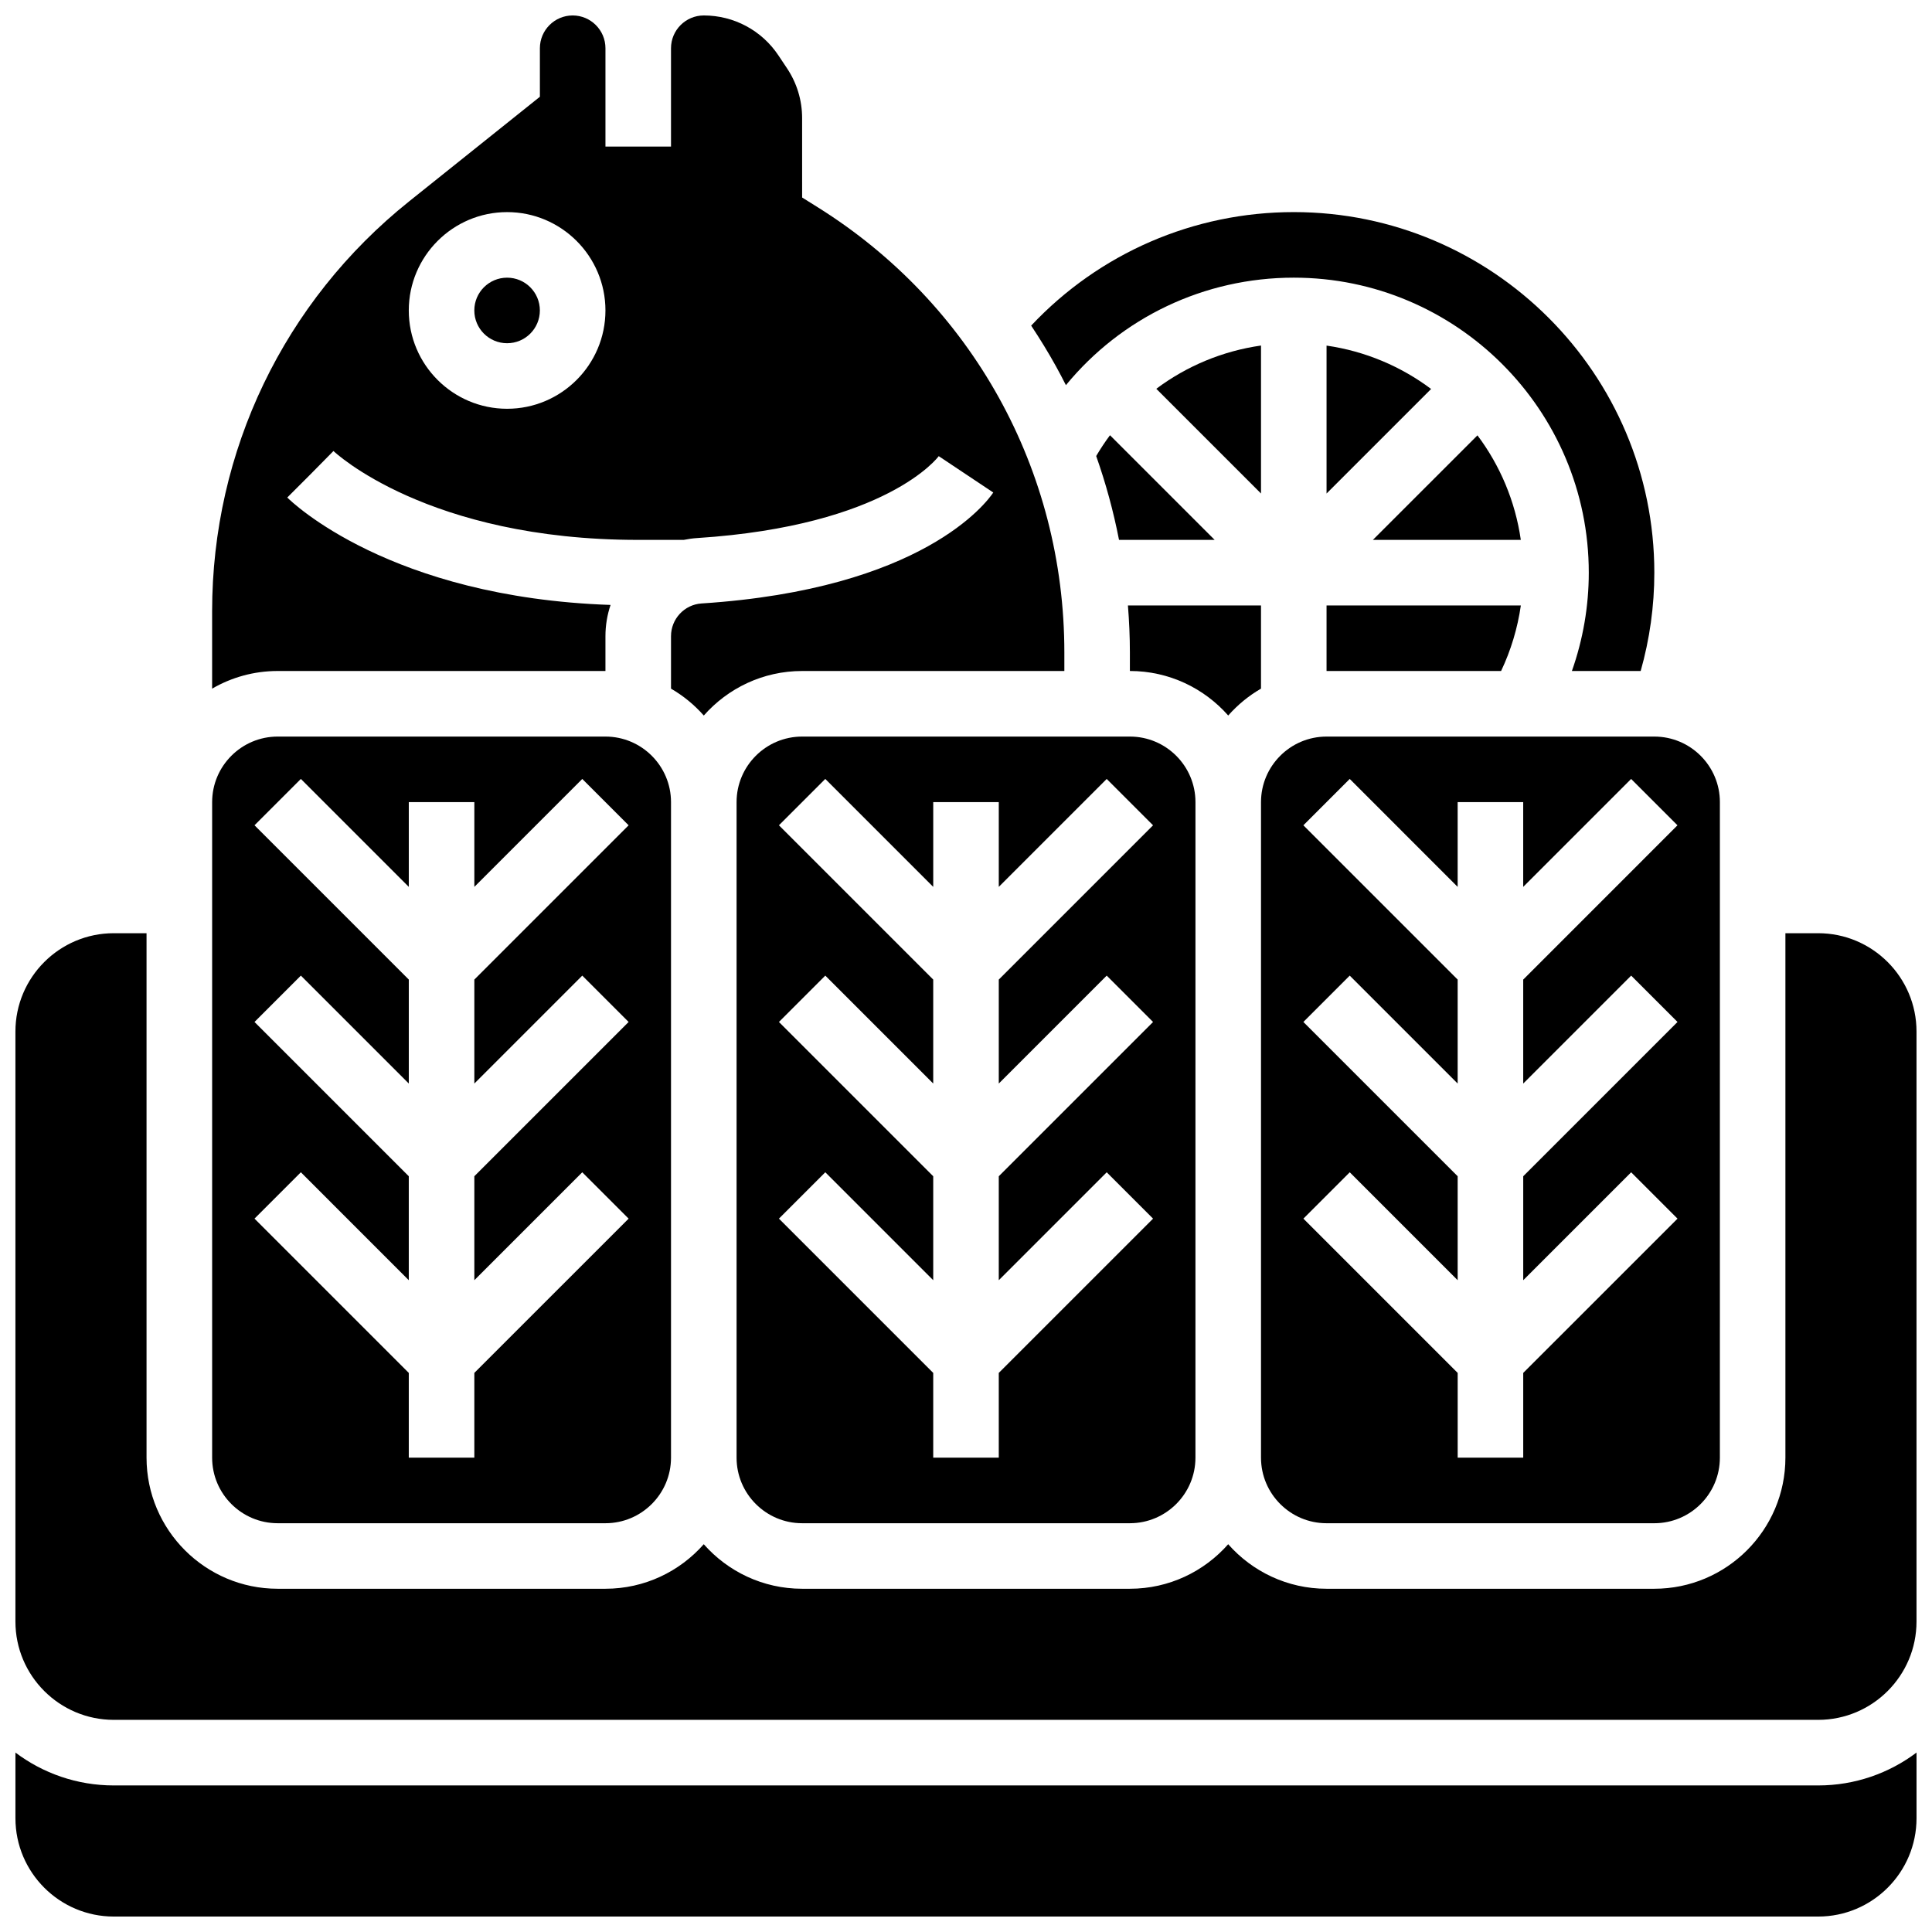
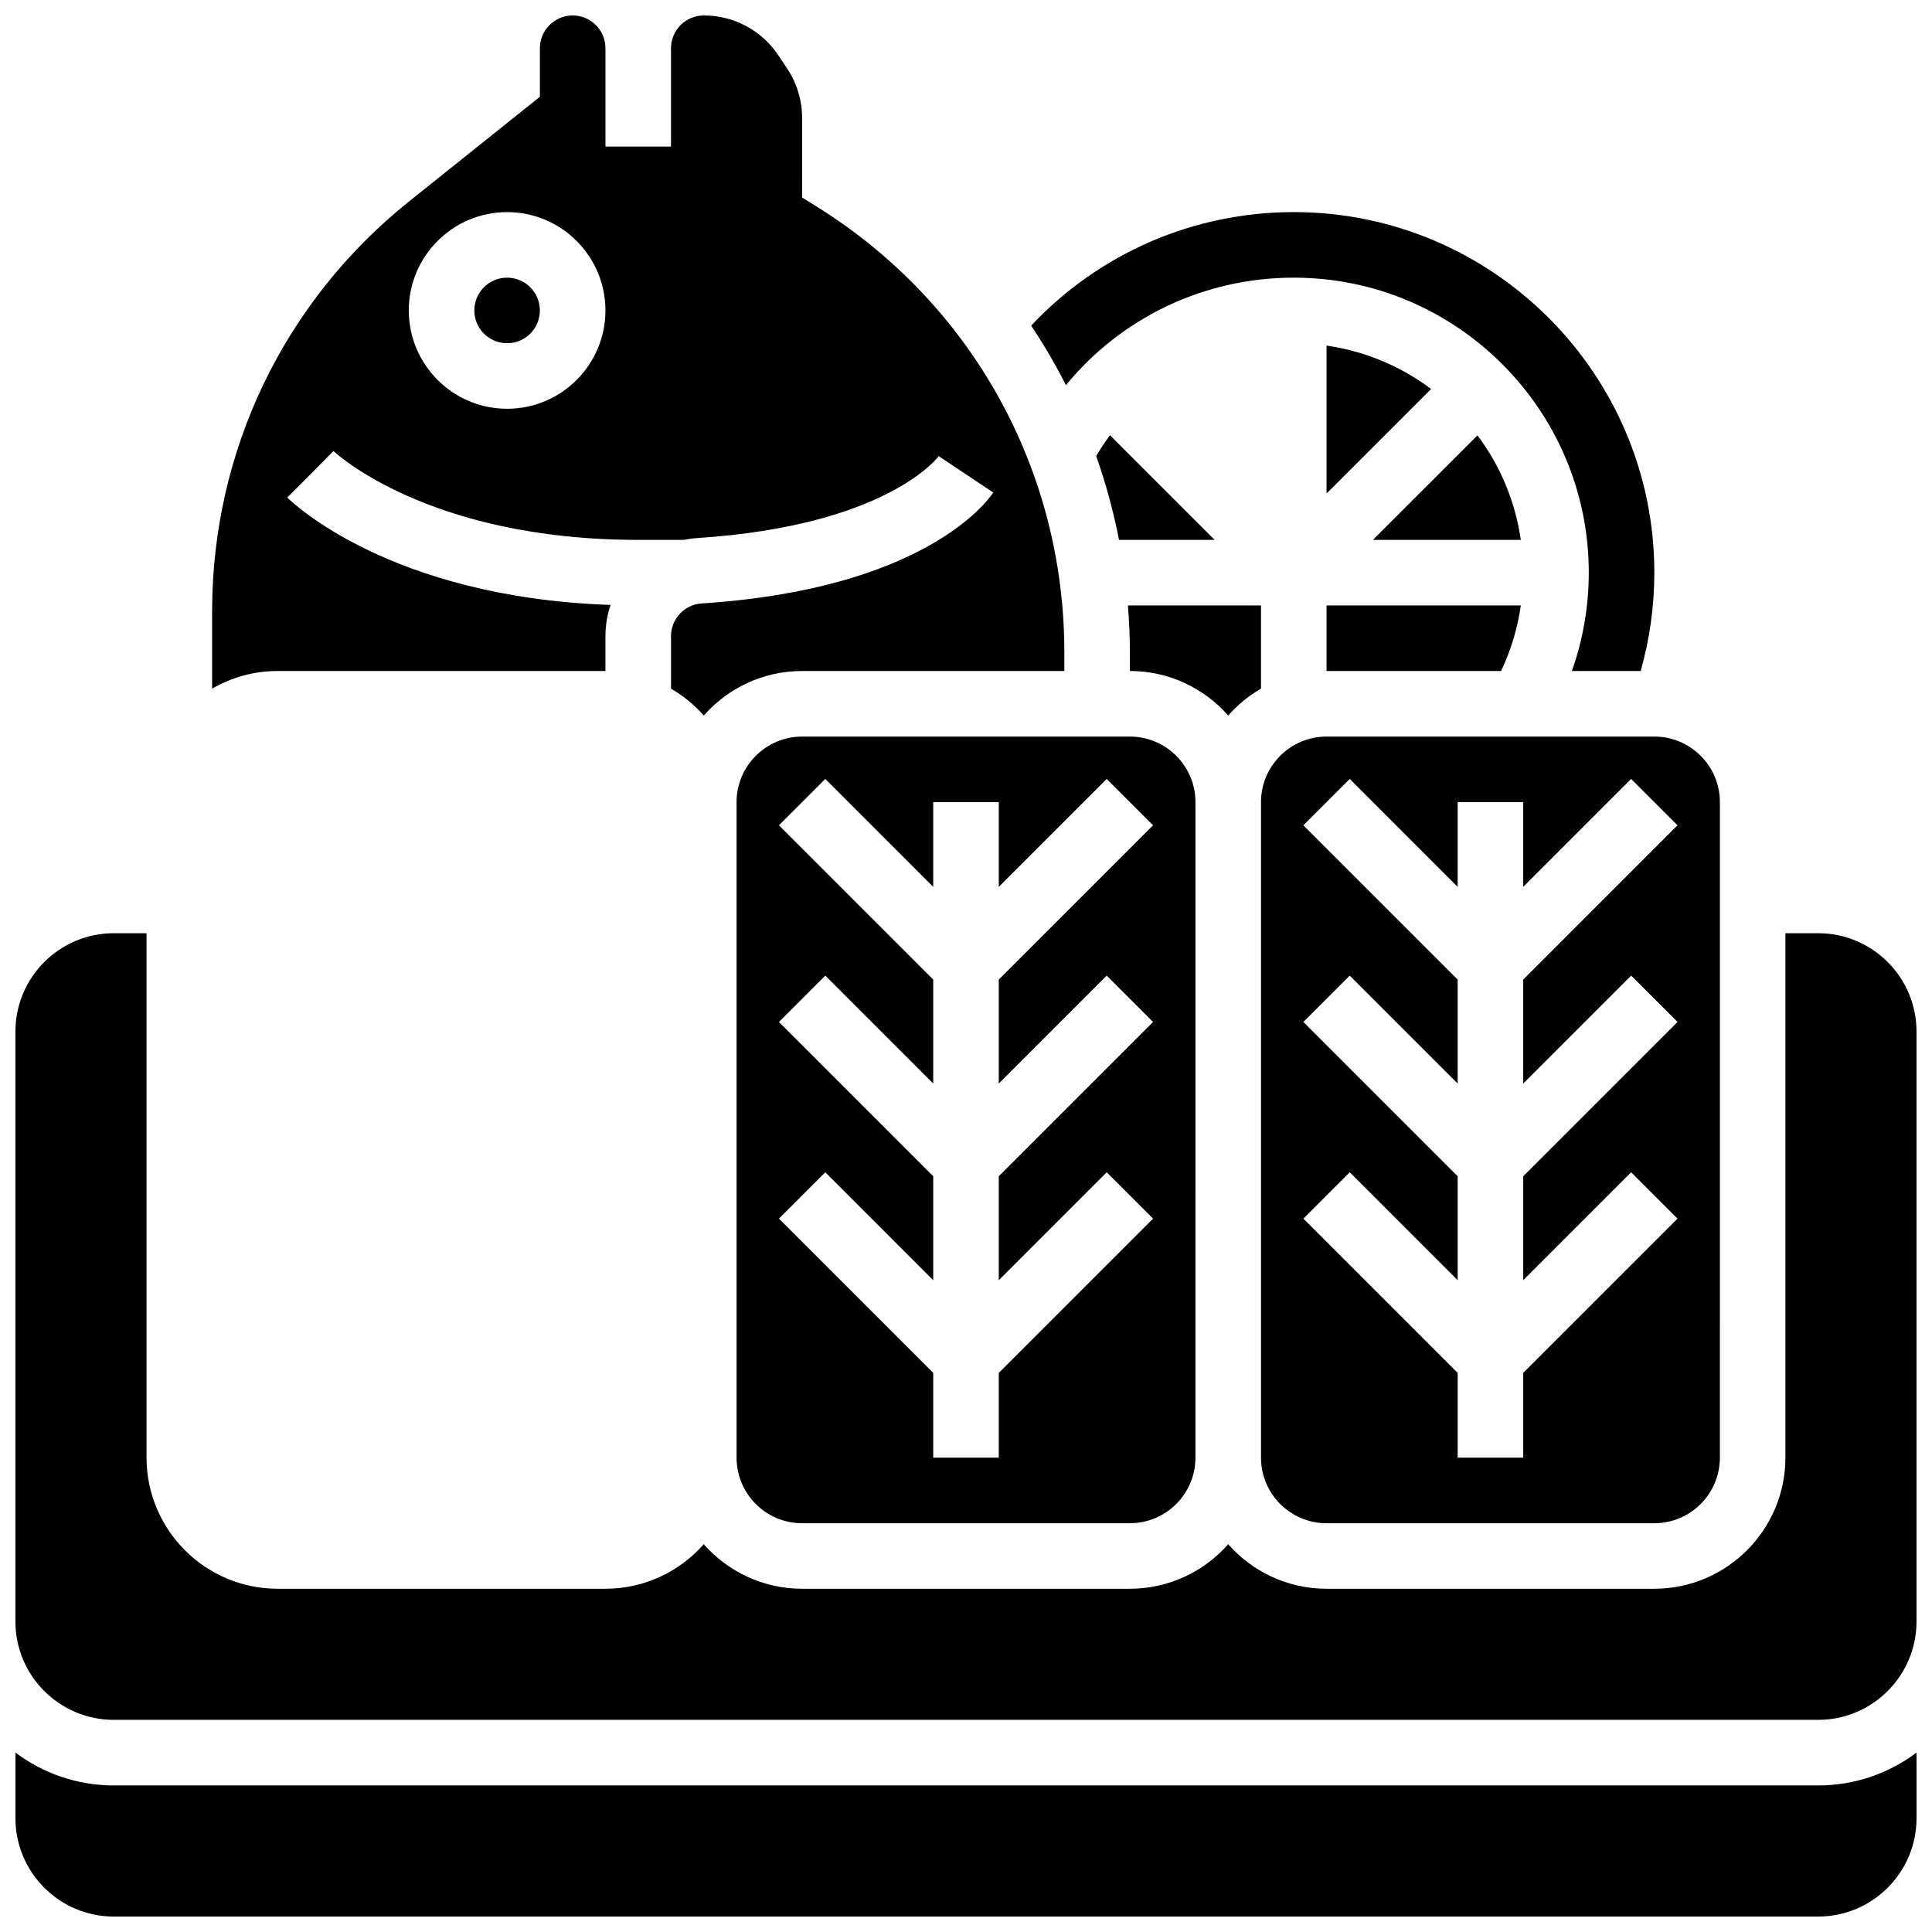
<svg xmlns="http://www.w3.org/2000/svg" width="800px" height="800px" version="1.1" viewBox="144 144 512 512">
  <defs>
    <clipPath id="c">
      <path d="m148.09 608h503.81v43.902h-503.81z" />
    </clipPath>
    <clipPath id="b">
      <path d="m148.09 391h503.81v209h-503.81z" />
    </clipPath>
    <clipPath id="a">
      <path d="m200 148.09h227v185.91h-227z" />
    </clipPath>
  </defs>
  <path d="m495.55 274.79 27.707-27.707c-7.957-5.965-17.422-10.016-27.707-11.496z" />
  <path d="m469.49 333.62c2.484-2.82 5.418-5.231 8.688-7.125v-22.047h-35.266c0.332 4.141 0.52 8.293 0.52 12.457v4.914c10.371 0 19.688 4.574 26.059 11.801z" />
  <path d="m535.54 259.37-27.711 27.707h39.203c-1.477-10.285-5.527-19.75-11.492-27.707z" />
  <path d="m495.55 321.82h46.258c2.602-5.488 4.367-11.348 5.234-17.371h-51.492z" />
-   <path d="m478.18 235.57c-10.188 1.453-19.691 5.434-27.75 11.465l27.75 27.75z" />
  <path d="m434.5 264.85c2.555 7.254 4.586 14.68 6.051 22.227h25.344l-27.738-27.738c-1.309 1.762-2.527 3.598-3.656 5.512z" />
  <path d="m339.2 356.57v173.73c0 9.578 7.793 17.371 17.371 17.371h86.863c9.578 0 17.371-7.793 17.371-17.371l0.004-173.73c0-9.578-7.793-17.371-17.371-17.371h-86.863c-9.582 0-17.375 7.793-17.375 17.371zm52.117 22.461v-22.461h17.371v22.461l28.602-28.602 12.285 12.285-40.887 40.887v27.551l28.602-28.602 12.285 12.285-40.887 40.883v27.551l28.602-28.602 12.285 12.285-40.887 40.883v22.461h-17.371v-22.461l-40.887-40.887 12.285-12.285 28.602 28.605v-27.551l-40.887-40.887 12.285-12.285 28.602 28.602v-27.551l-40.887-40.887 12.285-12.285z" />
  <path d="m495.55 339.2c-9.578 0-17.371 7.793-17.371 17.371v173.73c0 9.578 7.793 17.371 17.371 17.371h86.863c9.578 0 17.371-7.793 17.371-17.371l0.004-173.73c0-9.578-7.793-17.371-17.371-17.371zm80.723 63.348 12.285 12.285-40.887 40.887v27.551l28.602-28.602 12.285 12.285-40.887 40.883v22.461h-17.371v-22.461l-40.887-40.887 12.285-12.285 28.598 28.605v-27.551l-40.887-40.887 12.285-12.285 28.602 28.602v-27.551l-40.887-40.887 12.285-12.285 28.602 28.605v-22.461h17.371v22.461l28.602-28.602 12.285 12.285-40.883 40.887v27.551z" />
  <g clip-path="url(#c)">
    <path d="m174.15 617.16c-9.77 0-18.797-3.246-26.059-8.711v17.398c0 14.371 11.691 26.059 26.059 26.059h451.69c14.367 0 26.059-11.691 26.059-26.059v-17.398c-7.266 5.465-16.289 8.711-26.059 8.711z" />
  </g>
-   <path d="m217.59 547.67h86.863c9.578 0 17.371-7.793 17.371-17.371v-173.73c0-9.578-7.793-17.371-17.371-17.371h-86.863c-9.578 0-17.371 7.793-17.371 17.371v173.73c-0.004 9.574 7.789 17.371 17.371 17.371zm-6.144-132.84 12.285-12.285 28.605 28.602v-27.551l-40.887-40.887 12.285-12.285 28.602 28.605v-22.461h17.371v22.461l28.602-28.602 12.285 12.285-40.887 40.887v27.551l28.602-28.602 12.285 12.285-40.887 40.883v27.551l28.602-28.602 12.285 12.285-40.887 40.883v22.461h-17.371v-22.461l-40.887-40.887 12.285-12.285 28.602 28.605v-27.551z" />
  <g clip-path="url(#b)">
    <path d="m625.84 391.31h-8.688v138.98c0 19.16-15.586 34.746-34.746 34.746h-86.863c-10.371 0-19.688-4.574-26.059-11.801-6.371 7.231-15.688 11.801-26.059 11.801h-86.863c-10.371 0-19.688-4.574-26.059-11.801-6.371 7.231-15.688 11.801-26.059 11.801h-86.863c-19.16 0-34.746-15.586-34.746-34.746v-138.98h-8.688c-14.367 0-26.059 11.691-26.059 26.059v156.35c0 14.371 11.691 26.059 26.059 26.059h451.69c14.367 0 26.059-11.691 26.059-26.059v-156.35c0-14.371-11.691-26.059-26.059-26.059z" />
  </g>
  <path d="m287.07 226.27c0 4.801-3.887 8.688-8.684 8.688s-8.688-3.887-8.688-8.688c0-4.797 3.891-8.684 8.688-8.684s8.684 3.887 8.684 8.684" />
  <g clip-path="url(#a)">
    <path d="m304.45 321.82v-9.234c0-2.887 0.48-5.668 1.355-8.273-58.496-1.992-84.555-27.344-85.676-28.465l6.144-6.144 6.098-6.184c0.242 0.234 24.867 23.555 80.766 23.555h12.062c1.168-0.242 2.367-0.41 3.59-0.488 50.344-3.262 63.859-21.52 63.984-21.703l14.457 9.637c-1.738 2.609-18.688 25.602-77.316 29.402-4.535 0.293-8.09 4.098-8.09 8.664v13.91c3.269 1.895 6.203 4.309 8.688 7.125 6.371-7.227 15.688-11.801 26.059-11.801h69.492v-4.918c0-48.297-24.453-92.414-65.41-118.01l-4.082-2.551-0.004-21.043c0-4.711-1.379-9.27-3.992-13.188l-2.285-3.426c-4.418-6.633-11.812-10.59-19.781-10.59-4.789 0-8.688 3.898-8.688 8.688v26.059h-17.371v-26.059c0-4.789-3.898-8.688-8.688-8.688-4.789 0-8.688 3.898-8.688 8.688v12.859l-34.633 27.707c-33.191 26.555-52.23 66.164-52.23 108.67v20.477c5.117-2.969 11.047-4.676 17.375-4.676zm-26.059-121.61c14.367 0 26.059 11.691 26.059 26.059 0 14.371-11.691 26.059-26.059 26.059-14.371 0.004-26.059-11.688-26.059-26.059 0-14.367 11.688-26.059 26.059-26.059z" />
  </g>
  <path d="m426.48 246.07c14.664-17.875 36.609-28.488 60.387-28.488 43.105 0 78.176 35.07 78.176 78.176 0 8.914-1.531 17.73-4.473 26.059h18.227c2.387-8.438 3.617-17.176 3.617-26.059 0-52.688-42.863-95.551-95.551-95.551-26.543 0-51.551 10.895-69.594 30.086 2.316 3.484 4.508 7.055 6.539 10.719 0.926 1.672 1.812 3.359 2.672 5.059z" />
</svg>